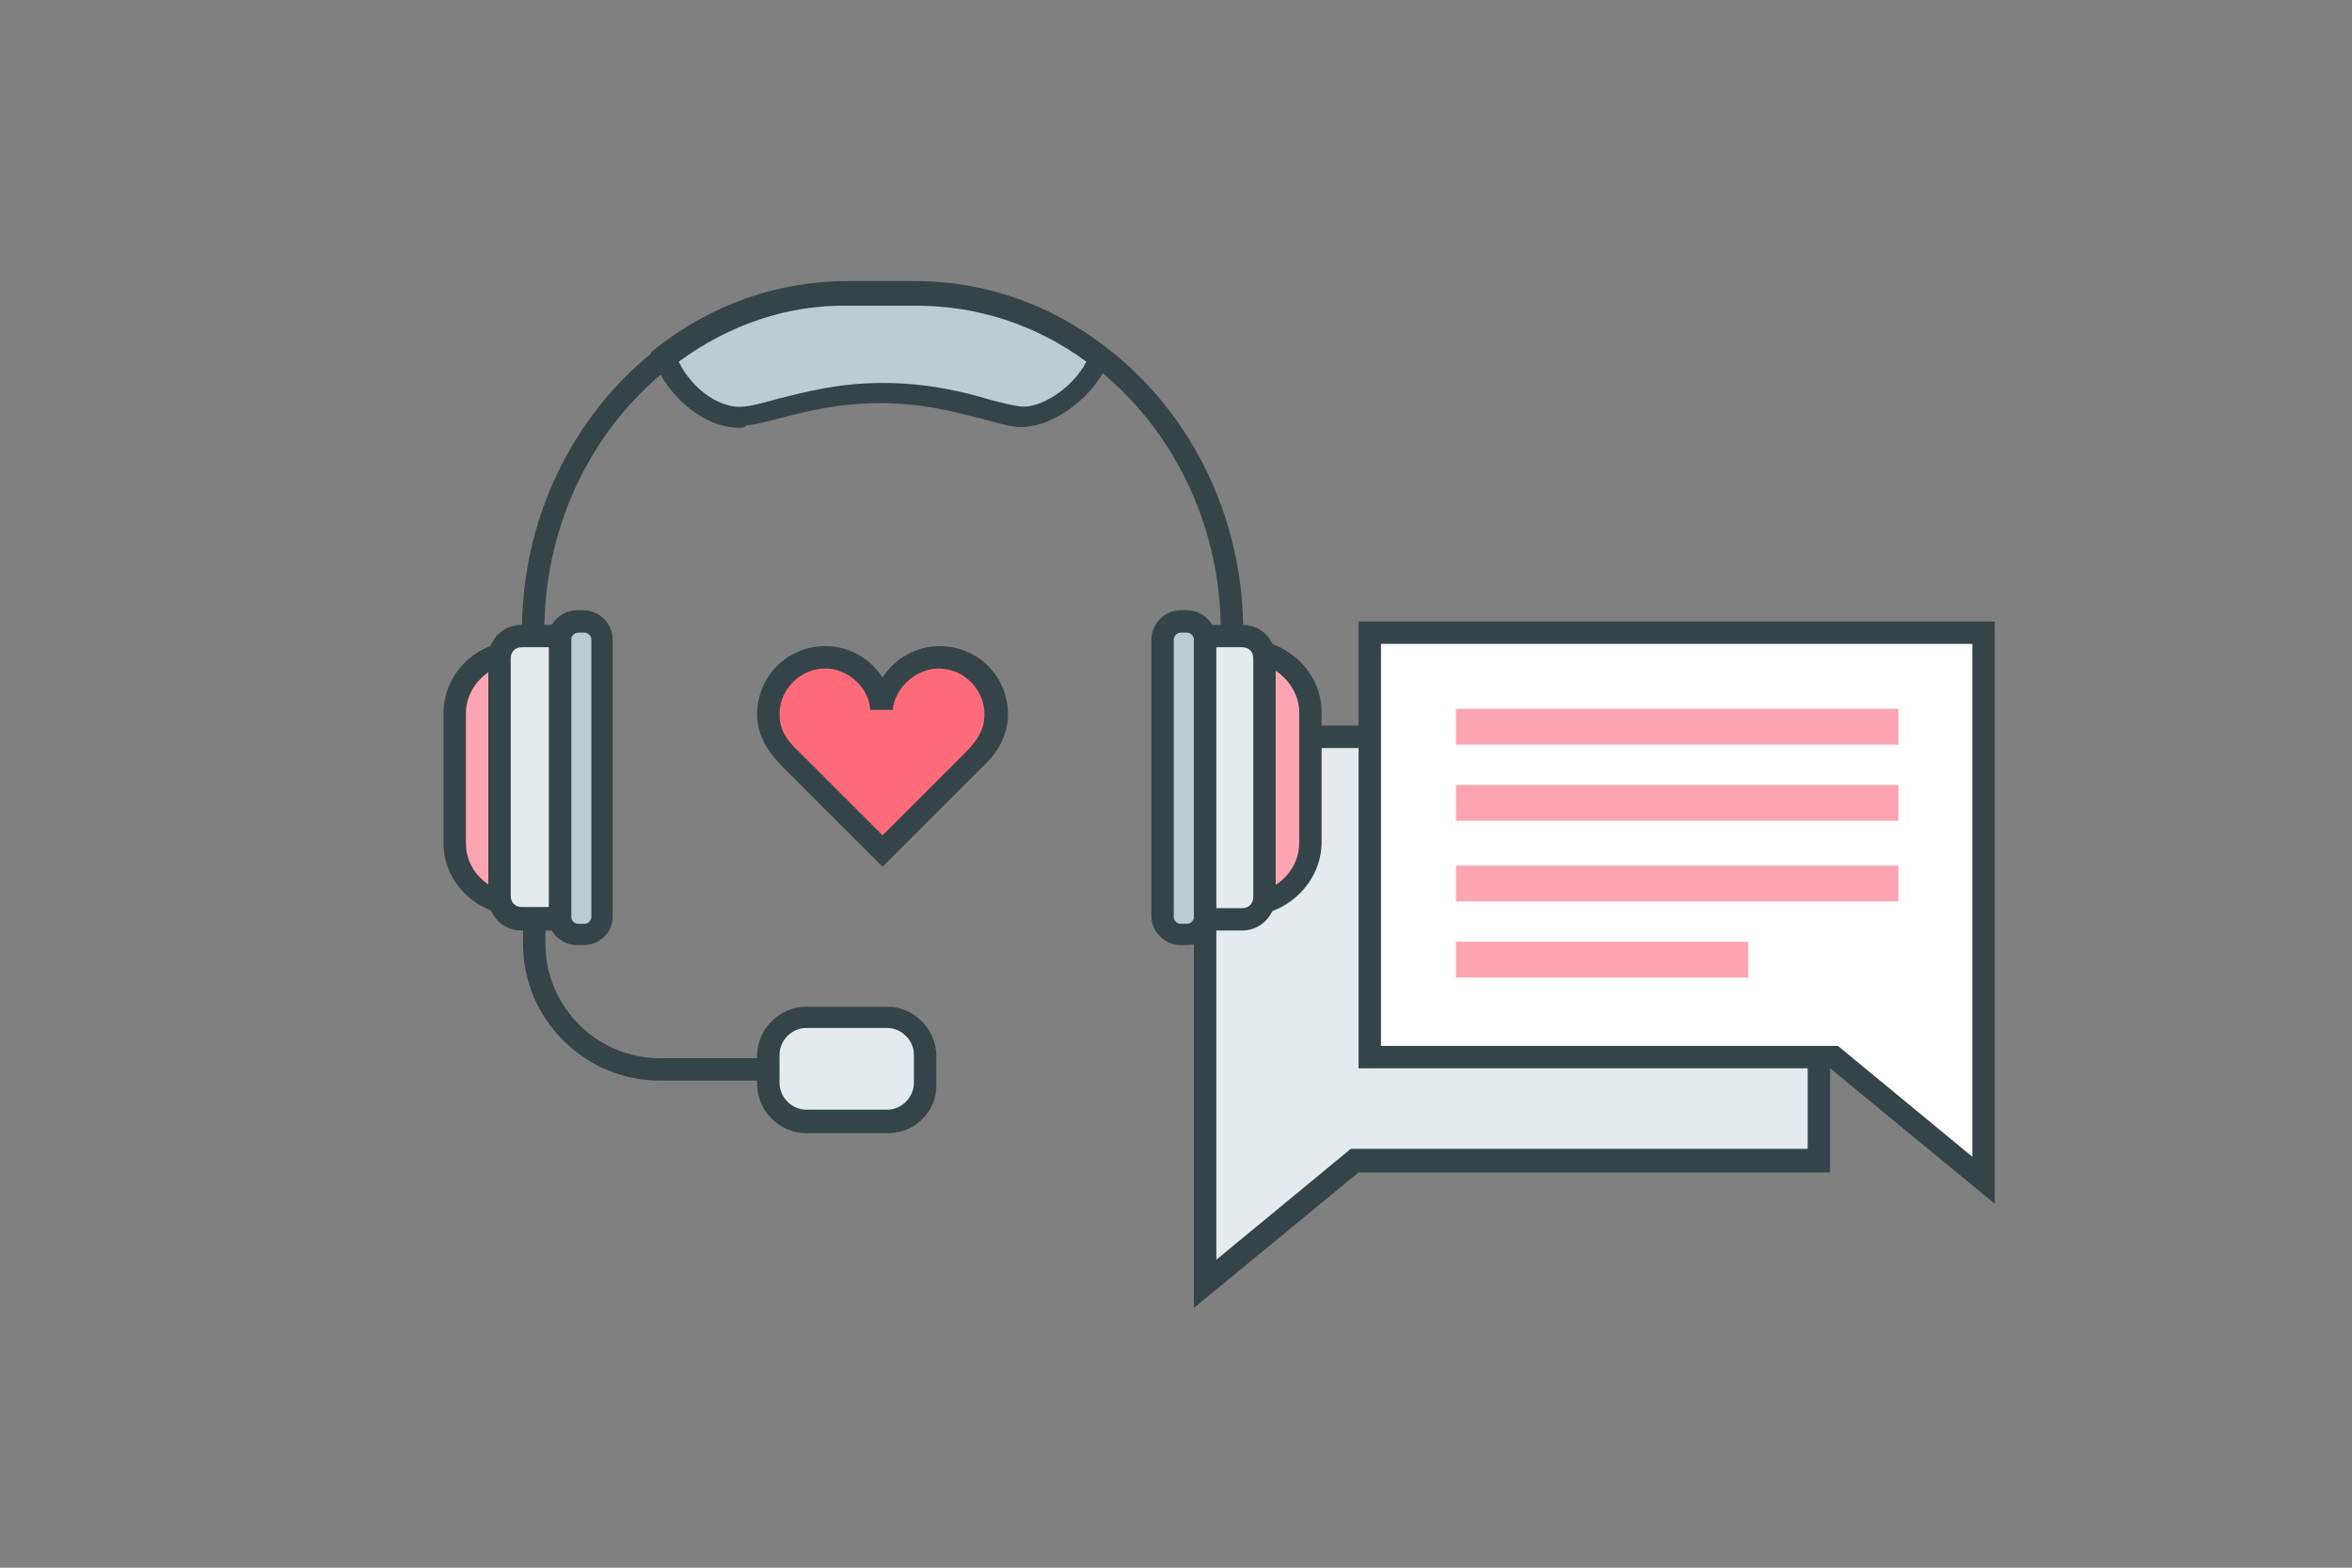
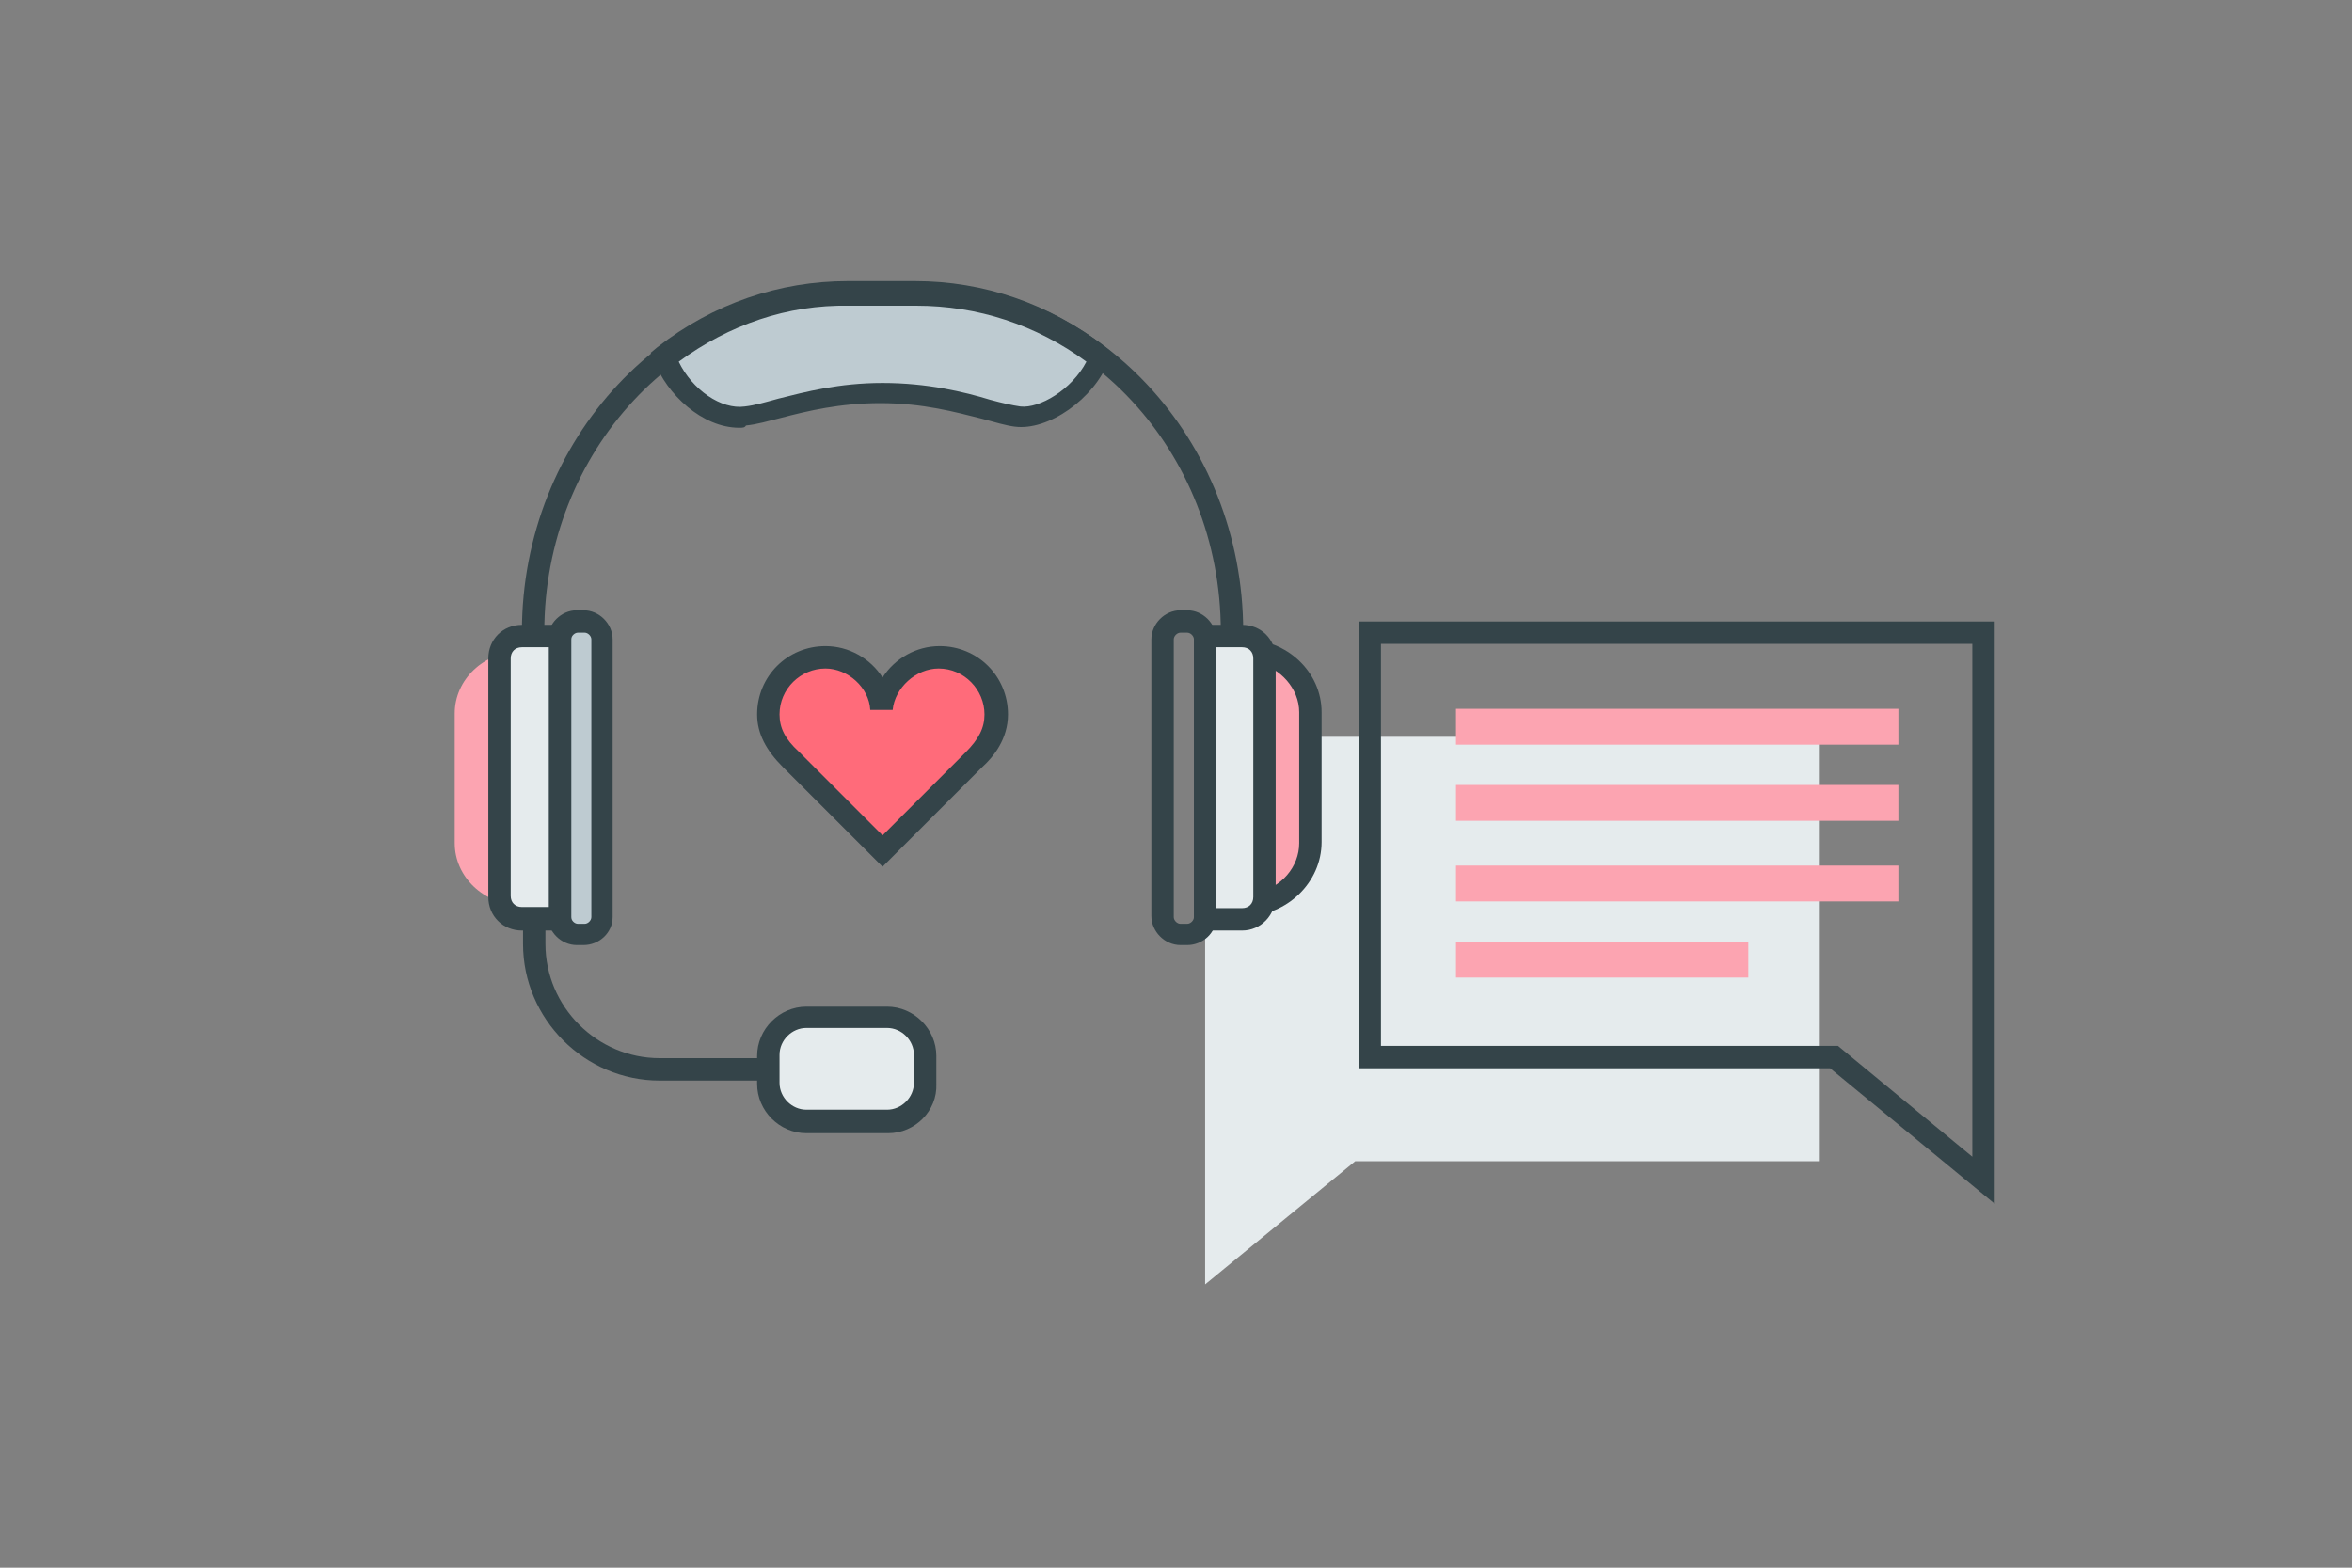
<svg xmlns="http://www.w3.org/2000/svg" version="1.1" x="0px" y="0px" viewBox="0 0 210 140" style="enable-background:new 0 0 210 140;" xml:space="preserve">
  <rect x="0" y="0" width="210" height="140" fill="#808080" stroke="none" />
  <style type="text/css">
	.st0{fill:#BAE186;}
	.st1{fill:#63A608;}
	.st2{fill:#FF966A;}
	.st3{fill:#EA6330;}
	.st4{fill:#FF6B7A;}
	.st5{fill:#E61F34;}
	.st6{fill:#E5EBED;}
	.st7{fill:#344449;}
	.st8{fill:#E8FCC3;}
	.st9{fill:#FCB69D;}
	.st10{fill:#FCA4B1;}
	.st11{fill:#BECBD1;}
	.st12{display:none;opacity:0.15;fill:none;stroke:#344449;stroke-miterlimit:10;}
	.st13{display:none;}
	.st14{display:inline;}
	.st15{fill:#FFFFFF;stroke:#344449;stroke-width:2;stroke-miterlimit:10;}
	.st16{fill:none;stroke:#344449;stroke-width:2;stroke-miterlimit:10;}
	.st17{fill:none;stroke:#E5EBED;stroke-miterlimit:10;}
	.st18{fill:none;stroke:#E61F34;stroke-miterlimit:10;}
	.st19{fill:#BECBD1;stroke:#344449;stroke-width:2;stroke-miterlimit:10;}
	.st20{fill:#E5EBED;stroke:#344449;stroke-width:2;stroke-miterlimit:10;}
	.st21{fill:#FCA4B1;stroke:#344449;stroke-width:2;stroke-miterlimit:10;}
	.st22{fill:#FF6B7A;stroke:#344449;stroke-width:2;stroke-miterlimit:10;}
	.st23{fill:#FFFFFF;}
	.st24{display:inline;fill:#FFFFFF;stroke:#344449;stroke-width:2;stroke-miterlimit:10;}
	.st25{fill:none;stroke:#63A608;stroke-width:2;stroke-miterlimit:10;}
	.st26{display:inline;fill:#BAE186;stroke:#344449;stroke-width:2;stroke-miterlimit:10;}
	.st27{display:inline;fill:#E8FCC3;stroke:#344449;stroke-width:2;stroke-miterlimit:10;}
	.st28{display:inline;fill:none;stroke:#344449;stroke-miterlimit:10;}
	.st29{display:inline;fill:#63A608;stroke:#344449;stroke-width:2;stroke-miterlimit:10;}
	.st30{display:inline;fill:#BECBD1;stroke:#344449;stroke-width:2;stroke-miterlimit:10;}
	.st31{fill:none;stroke:#EA6330;stroke-miterlimit:10;}
	.st32{display:inline;fill:none;stroke:#E61F34;stroke-miterlimit:10;}
	.st33{display:inline;fill:#FCB69D;}
	.st34{opacity:0.2;fill:#344449;}
	.st35{fill:#FFFFFF;stroke:#344449;stroke-width:2;stroke-linejoin:bevel;stroke-miterlimit:10;}
	.st36{fill:#EA6330;stroke:#344449;stroke-width:2;stroke-miterlimit:10;}
	.st37{fill:none;stroke:#344449;stroke-miterlimit:10;}
	.st38{fill:#FF966A;stroke:#344449;stroke-width:2;stroke-miterlimit:10;}
	.st39{fill:#FCB69D;stroke:#344449;stroke-width:2;stroke-miterlimit:10;}
	.st40{fill:#344449;stroke:#344449;stroke-width:2;stroke-miterlimit:10;}
	.st41{display:inline;fill:#E5EBED;stroke:#344449;stroke-width:2;stroke-miterlimit:10;}
	.st42{opacity:0.2;}
	.st43{fill:none;stroke:#BAE186;stroke-miterlimit:10;}
	.st44{fill:none;stroke:#BECBD1;stroke-width:2;stroke-miterlimit:10;}
	.st45{fill:none;stroke:#BECBD1;stroke-width:2;stroke-miterlimit:10;stroke-dasharray:3.826,3.826;}
	.st46{fill:none;stroke:#BECBD1;stroke-width:2;stroke-miterlimit:10;stroke-dasharray:3.795,3.795;}
	.st47{fill:#E8FCC3;stroke:#344449;stroke-width:2;stroke-miterlimit:10;}
	.st48{fill:none;stroke:#FFFFFF;stroke-miterlimit:10;}
	.st49{fill:none;stroke:#FFFFFF;stroke-width:2;stroke-miterlimit:10;}
	.st50{display:inline;fill:#FF6B7A;stroke:#344449;stroke-width:2;stroke-miterlimit:10;}
	.st51{display:inline;fill:none;stroke:#344449;stroke-width:2;stroke-miterlimit:10;}
	.st52{fill:#BAE186;stroke:#344449;stroke-width:2;stroke-miterlimit:10;}
	.st53{fill:none;stroke:#BECBD1;stroke-miterlimit:10;}
	.st54{display:inline;fill:#FFFFFF;stroke:#BECBD1;stroke-miterlimit:10;}
	.st55{display:inline;fill:#BECBD1;}
	.st56{opacity:0.15;fill:none;stroke:#344449;stroke-miterlimit:10;}
	.st57{fill:none;stroke:#BECBD1;stroke-width:2;stroke-miterlimit:10;stroke-dasharray:2.313,3.469;}
	.st58{fill:none;stroke:#BECBD1;stroke-width:2;stroke-miterlimit:10;stroke-dasharray:2.108,3.162;}
	.st59{fill:none;stroke:#FCA4B1;stroke-width:2;stroke-miterlimit:10;}
	.st60{fill:none;stroke:#E61F34;stroke-linecap:round;stroke-linejoin:round;stroke-miterlimit:10;}
	.st61{fill:none;stroke:#344449;stroke-linecap:round;stroke-linejoin:round;stroke-miterlimit:10;}
	.st62{fill:#63A608;stroke:#344449;stroke-width:2;stroke-miterlimit:10;}
	.st63{fill:none;stroke:#63A608;stroke-miterlimit:10;}
	.st64{fill:#FFFFFF;stroke:#BECBD1;stroke-miterlimit:10;}
	.st65{fill:none;stroke:#E5EBED;stroke-width:2;stroke-miterlimit:10;}
	.st66{fill:none;stroke:#EA6330;stroke-width:2;stroke-miterlimit:10;}
</style>
  <g id="Colour_Palette">
</g>
  <g id="Accounting">
</g>
  <g id="Actuarial">
</g>
  <g id="Administrative">
</g>
  <g id="Business-Analysis">
</g>
  <g id="Customer-Service__x2A__x2A_">
    <rect x="40.6" y="26.2" class="st12" width="137.1" height="90" />
    <g id="Original_3_" class="st13">
      <path class="st50" d="M88.9,63.7c0-2.8-2.3-5.1-5.1-5.1c-2.7,0-4.9,2.2-5.1,4.6l0,0c-0.2-2.4-2.4-4.6-5.1-4.6    c-2.8,0-5.1,2.3-5.1,5.1c0,1.6,0.8,2.9,2,4l0.1,0.1l8,8l8.1-8.1l0.1-0.1C88.1,66.6,88.9,65.4,88.9,63.7z" />
      <polygon class="st41" points="162.4,65.8 162.4,103.7 121,103.7 107.6,114.7 107.6,103.7 107.6,103.4 107.6,65.8   " />
      <g class="st14">
        <polygon class="st15" points="122.3,56.5 122.3,94.4 163.8,94.4 177.1,105.4 177.1,94.4 177.1,94.1 177.1,56.5    " />
        <g>
          <rect x="130" y="63.3" class="st10" width="39.5" height="3.2" />
          <rect x="130" y="70.1" class="st10" width="39.5" height="3.2" />
          <rect x="130" y="77.3" class="st10" width="39.5" height="3.2" />
          <rect x="130" y="84.1" class="st10" width="26.1" height="3.2" />
        </g>
      </g>
      <path class="st51" d="M47.6,81.2V56.4c0-16.6,12.7-30.2,28.2-30.2h6c15.5,0,28.2,13.6,28.2,30.2v14" />
      <path class="st30" d="M81.8,26.2h-6c-6.1,0-11.8,2.1-16.4,5.7c1.2,3.1,4.4,5.7,7.3,5.3c2.9-0.4,6.6-2.1,12.1-2.1    c5.7,0,9.7,1.7,12.1,2.1c2.5,0.3,6.1-2.2,7.3-5.3C93.6,28.3,87.9,26.2,81.8,26.2z" />
      <path class="st51" d="M73.1,95.5H58.9c-6.2,0-11.2-5-11.2-11.2v-3.5" />
      <path class="st41" d="M79.3,100.2H72c-1.9,0-3.4-1.5-3.4-3.4v-2.5c0-1.9,1.5-3.4,3.4-3.4h7.2c1.9,0,3.4,1.5,3.4,3.4v2.5    C82.7,98.7,81.2,100.2,79.3,100.2z" />
      <g class="st14">
        <path class="st19" d="M52.1,83.4h-0.6c-0.9,0-1.6-0.7-1.6-1.6V57.1c0-0.9,0.7-1.6,1.6-1.6h0.6c0.9,0,1.6,0.7,1.6,1.6v24.8     C53.7,82.7,53,83.4,52.1,83.4z" />
        <path class="st21" d="M46.4,80.8L46.4,80.8c-3.2,0-5.8-2.5-5.8-5.5V63.7c0-3,2.6-5.5,5.8-5.5l0,0C46.4,62.4,46.4,76,46.4,80.8z" />
        <path class="st20" d="M50,82.1h-3.4c-1.1,0-2-0.9-2-2V58.8c0-1.1,0.9-2,2-2H50V82.1z" />
      </g>
      <g class="st14">
        <path class="st19" d="M105.4,55.5h0.6c0.9,0,1.6,0.7,1.6,1.6v24.8c0,0.9-0.7,1.6-1.6,1.6h-0.6c-0.9,0-1.6-0.7-1.6-1.6V57.1     C103.8,56.2,104.6,55.5,105.4,55.5z" />
        <path class="st21" d="M111.2,58.1L111.2,58.1c3.2,0,5.8,2.5,5.8,5.5v11.6c0,3-2.6,5.5-5.8,5.5l0,0     C111.2,76.5,111.2,62.9,111.2,58.1z" />
        <path class="st20" d="M107.6,56.8h3.3c1.1,0,2,0.9,2,2v21.2c0,1.1-0.9,2-2,2h-3.3V56.8z" />
      </g>
    </g>
    <g id="Expanded_3_">
      <g>
        <path class="st4" d="M88.9,63.7c0-2.8-2.3-5.1-5.1-5.1c-2.7,0-4.9,2.2-5.1,4.6l0,0c-0.2-2.4-2.4-4.6-5.1-4.6     c-2.8,0-5.1,2.3-5.1,5.1c0,1.6,0.8,2.9,2,4l0.1,0.1l8,8l8.1-8.1l0.1-0.1C88.1,66.6,88.9,65.4,88.9,63.7z" />
        <path class="st7" d="M78.8,77.4l-8.9-8.9c-1.5-1.5-2.3-3-2.3-4.7c0-3.4,2.7-6.1,6.1-6.1c2.1,0,4,1.1,5.1,2.8     c1.1-1.7,3-2.8,5.1-2.8c3.4,0,6.1,2.7,6.1,6.1c0,2.2-1.3,3.8-2.3,4.7l-0.1,0.1L78.8,77.4z M73.7,59.7c-2.2,0-4.1,1.8-4.1,4.1     c0,1.2,0.5,2.2,1.7,3.3l0.2,0.2l7.3,7.3l7.4-7.4c1.2-1.2,1.7-2.2,1.7-3.4c0-2.2-1.8-4.1-4.1-4.1c-2,0-3.9,1.7-4.1,3.7l-2,0     C77.6,61.4,75.7,59.7,73.7,59.7z" />
      </g>
      <g>
        <polygon class="st6" points="162.4,65.8 162.4,103.7 121,103.7 107.6,114.7 107.6,103.7 107.6,103.4 107.6,65.8    " />
-         <path class="st7" d="M106.6,116.8v-52h56.8v39.9h-42.1L106.6,116.8z M108.6,66.8v45.7l12-9.9h40.8V66.8H108.6z" />
      </g>
      <g>
        <g>
-           <polygon class="st23" points="122.3,56.5 122.3,94.4 163.8,94.4 177.1,105.4 177.1,94.4 177.1,94.1 177.1,56.5     " />
          <path class="st7" d="M178.1,107.5l-14.7-12.1h-42.1V55.5h56.8V107.5z M123.3,93.4h40.8l12,9.9V57.5h-52.8V93.4z" />
        </g>
        <g>
          <g>
            <rect x="130" y="63.3" class="st10" width="39.5" height="3.2" />
          </g>
          <g>
            <rect x="130" y="70.1" class="st10" width="39.5" height="3.2" />
          </g>
          <g>
            <rect x="130" y="77.3" class="st10" width="39.5" height="3.2" />
          </g>
          <g>
            <rect x="130" y="84.1" class="st10" width="26.1" height="3.2" />
          </g>
        </g>
      </g>
      <g>
        <path class="st7" d="M48.6,81.2h-2V56.4c0-17.2,13.1-31.2,29.2-31.2h6c16.1,0,29.2,14,29.2,31.2v14h-2v-14     c0-16.1-12.2-29.2-27.2-29.2h-6c-15,0-27.2,13.1-27.2,29.2V81.2z" />
      </g>
      <g>
        <path class="st11" d="M81.8,26.2h-6c-6.1,0-11.8,2.1-16.4,5.7c1.2,3.1,4.4,5.7,7.3,5.3c2.9-0.4,6.6-2.1,12.1-2.1     c5.7,0,9.7,1.7,12.1,2.1c2.5,0.3,6.1-2.2,7.3-5.3C93.6,28.3,87.9,26.2,81.8,26.2z" />
        <path class="st7" d="M66,38.2c-3.3,0-6.5-3-7.6-6l-0.3-0.7l0.6-0.5c5-3.9,10.9-5.9,17-5.9h6c6.1,0,12,2,17,5.9l0.6,0.5l-0.3,0.7     c-1.3,3.4-5.4,6.3-8.4,5.9c-0.8-0.1-1.8-0.4-2.9-0.7c-2.4-0.6-5.3-1.4-9.1-1.4c-3.6,0-6.5,0.7-8.8,1.3c-1.2,0.3-2.2,0.6-3.2,0.7     C66.5,38.2,66.3,38.2,66,38.2z M60.6,32.3c1.2,2.5,3.8,4.3,5.9,4c0.9-0.1,1.9-0.4,3-0.7c2.4-0.6,5.4-1.4,9.3-1.4     c4,0,7.3,0.8,9.6,1.5c1.1,0.3,2,0.5,2.7,0.6c1.7,0.2,4.6-1.5,5.9-4c-4.5-3.3-9.7-5-15.2-5h-6C70.3,27.2,65.1,29,60.6,32.3z" />
      </g>
      <g>
        <path class="st7" d="M73.1,96.5H58.9c-6.7,0-12.2-5.5-12.2-12.2v-3.5h2v3.5c0,5.6,4.6,10.2,10.2,10.2h14.2V96.5z" />
      </g>
      <g>
        <path class="st6" d="M79.3,100.2H72c-1.9,0-3.4-1.5-3.4-3.4v-2.5c0-1.9,1.5-3.4,3.4-3.4h7.2c1.9,0,3.4,1.5,3.4,3.4v2.5     C82.7,98.7,81.2,100.2,79.3,100.2z" />
        <path class="st7" d="M79.3,101.2H72c-2.4,0-4.4-2-4.4-4.4v-2.5c0-2.4,2-4.4,4.4-4.4h7.2c2.4,0,4.4,2,4.4,4.4v2.5     C83.7,99.2,81.7,101.2,79.3,101.2z M72,91.8c-1.3,0-2.4,1.1-2.4,2.4v2.5c0,1.3,1.1,2.4,2.4,2.4h7.2c1.3,0,2.4-1.1,2.4-2.4v-2.5     c0-1.3-1.1-2.4-2.4-2.4H72z" />
      </g>
      <g>
        <g>
          <path class="st11" d="M52.1,83.4h-0.6c-0.9,0-1.6-0.7-1.6-1.6V57.1c0-0.9,0.7-1.6,1.6-1.6h0.6c0.9,0,1.6,0.7,1.6,1.6v24.8      C53.7,82.7,53,83.4,52.1,83.4z" />
          <path class="st7" d="M52.1,84.4h-0.6c-1.4,0-2.6-1.2-2.6-2.6V57.1c0-1.4,1.2-2.6,2.6-2.6h0.6c1.4,0,2.6,1.2,2.6,2.6v24.8      C54.7,83.3,53.5,84.4,52.1,84.4z M51.6,56.5c-0.3,0-0.6,0.3-0.6,0.6v24.8c0,0.3,0.3,0.6,0.6,0.6h0.6c0.3,0,0.6-0.3,0.6-0.6V57.1      c0-0.3-0.3-0.6-0.6-0.6H51.6z" />
        </g>
        <g>
          <path class="st10" d="M46.4,80.8L46.4,80.8c-3.2,0-5.8-2.5-5.8-5.5V63.7c0-3,2.6-5.5,5.8-5.5l0,0C46.4,62.4,46.4,76,46.4,80.8z" />
-           <path class="st7" d="M47.4,81.8h-1c-3.7,0-6.8-2.9-6.8-6.5V63.7c0-3.6,3-6.5,6.8-6.5h1V81.8z M45.4,59.3      c-2.2,0.4-3.8,2.3-3.8,4.4v11.6c0,2.2,1.6,4,3.8,4.4V59.3z" />
        </g>
        <g>
          <path class="st6" d="M50,82.1h-3.4c-1.1,0-2-0.9-2-2V58.8c0-1.1,0.9-2,2-2H50V82.1z" />
          <path class="st7" d="M51,83.1h-4.4c-1.7,0-3-1.3-3-3V58.8c0-1.7,1.3-3,3-3H51V83.1z M46.6,57.8c-0.6,0-1,0.4-1,1v21.2      c0,0.6,0.4,1,1,1H49V57.8H46.6z" />
        </g>
      </g>
      <g>
        <g>
-           <path class="st11" d="M105.4,55.5h0.6c0.9,0,1.6,0.7,1.6,1.6v24.8c0,0.9-0.7,1.6-1.6,1.6h-0.6c-0.9,0-1.6-0.7-1.6-1.6V57.1      C103.8,56.2,104.6,55.5,105.4,55.5z" />
          <path class="st7" d="M106,84.4h-0.6c-1.4,0-2.6-1.2-2.6-2.6V57.1c0-1.4,1.2-2.6,2.6-2.6h0.6c1.4,0,2.6,1.2,2.6,2.6v24.8      C108.6,83.3,107.4,84.4,106,84.4z M105.4,56.5c-0.3,0-0.6,0.3-0.6,0.6v24.8c0,0.3,0.3,0.6,0.6,0.6h0.6c0.3,0,0.6-0.3,0.6-0.6      V57.1c0-0.3-0.3-0.6-0.6-0.6H105.4z" />
        </g>
        <g>
          <path class="st10" d="M111.2,58.1L111.2,58.1c3.2,0,5.8,2.5,5.8,5.5v11.6c0,3-2.6,5.5-5.8,5.5l0,0      C111.2,76.5,111.2,62.9,111.2,58.1z" />
          <path class="st7" d="M111.2,81.8h-1V57.1h1c3.7,0,6.8,2.9,6.8,6.5v11.6C118,78.8,114.9,81.8,111.2,81.8z M112.2,59.2v20.5      c2.2-0.4,3.8-2.3,3.8-4.4V63.6C116,61.5,114.3,59.6,112.2,59.2z" />
        </g>
        <g>
          <path class="st6" d="M107.6,56.8h3.3c1.1,0,2,0.9,2,2v21.2c0,1.1-0.9,2-2,2h-3.3V56.8z" />
          <path class="st7" d="M110.9,83.1h-4.3V55.8h4.3c1.7,0,3,1.3,3,3v21.2C113.9,81.7,112.6,83.1,110.9,83.1z M108.6,81.1h2.3      c0.6,0,1-0.4,1-1V58.8c0-0.6-0.4-1-1-1h-2.3V81.1z" />
        </g>
      </g>
    </g>
  </g>
  <g id="Digital-Services">
</g>
  <g id="Finance-Investments__x2A__x2A_">
</g>
  <g id="Human-Resources">
</g>
  <g id="Information_Services">
</g>
  <g id="Insurance">
</g>
  <g id="Legal">
</g>
  <g id="Marketing-Communications">
</g>
  <g id="Project-Management">
</g>
  <g id="Sales-Business-Development">
</g>
</svg>